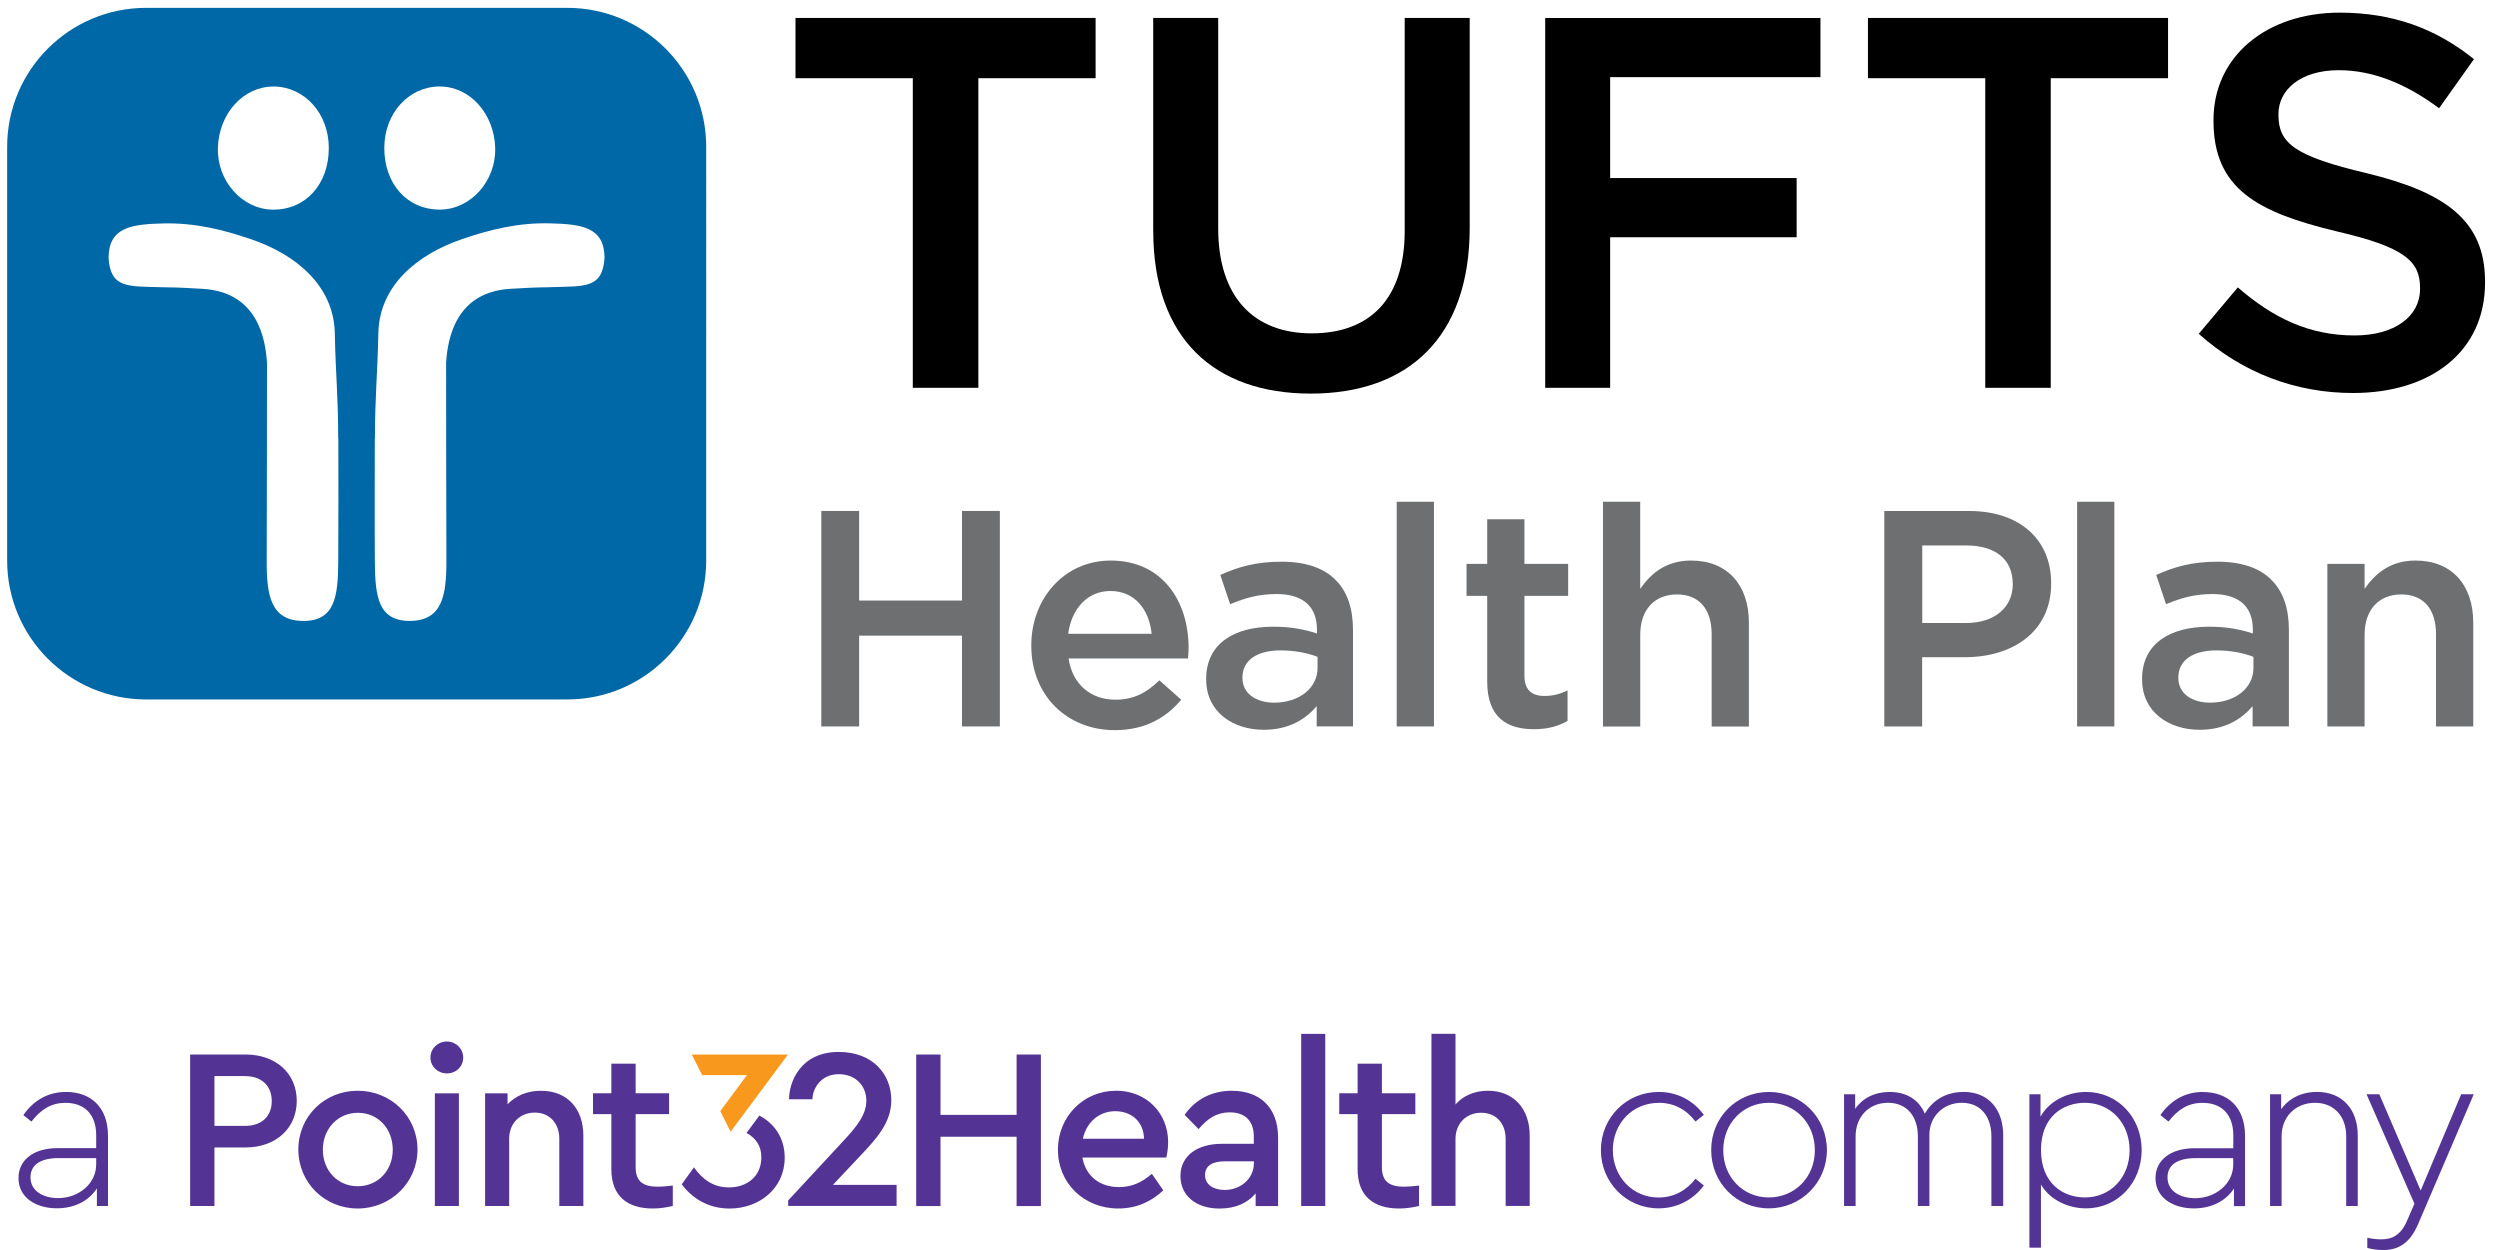
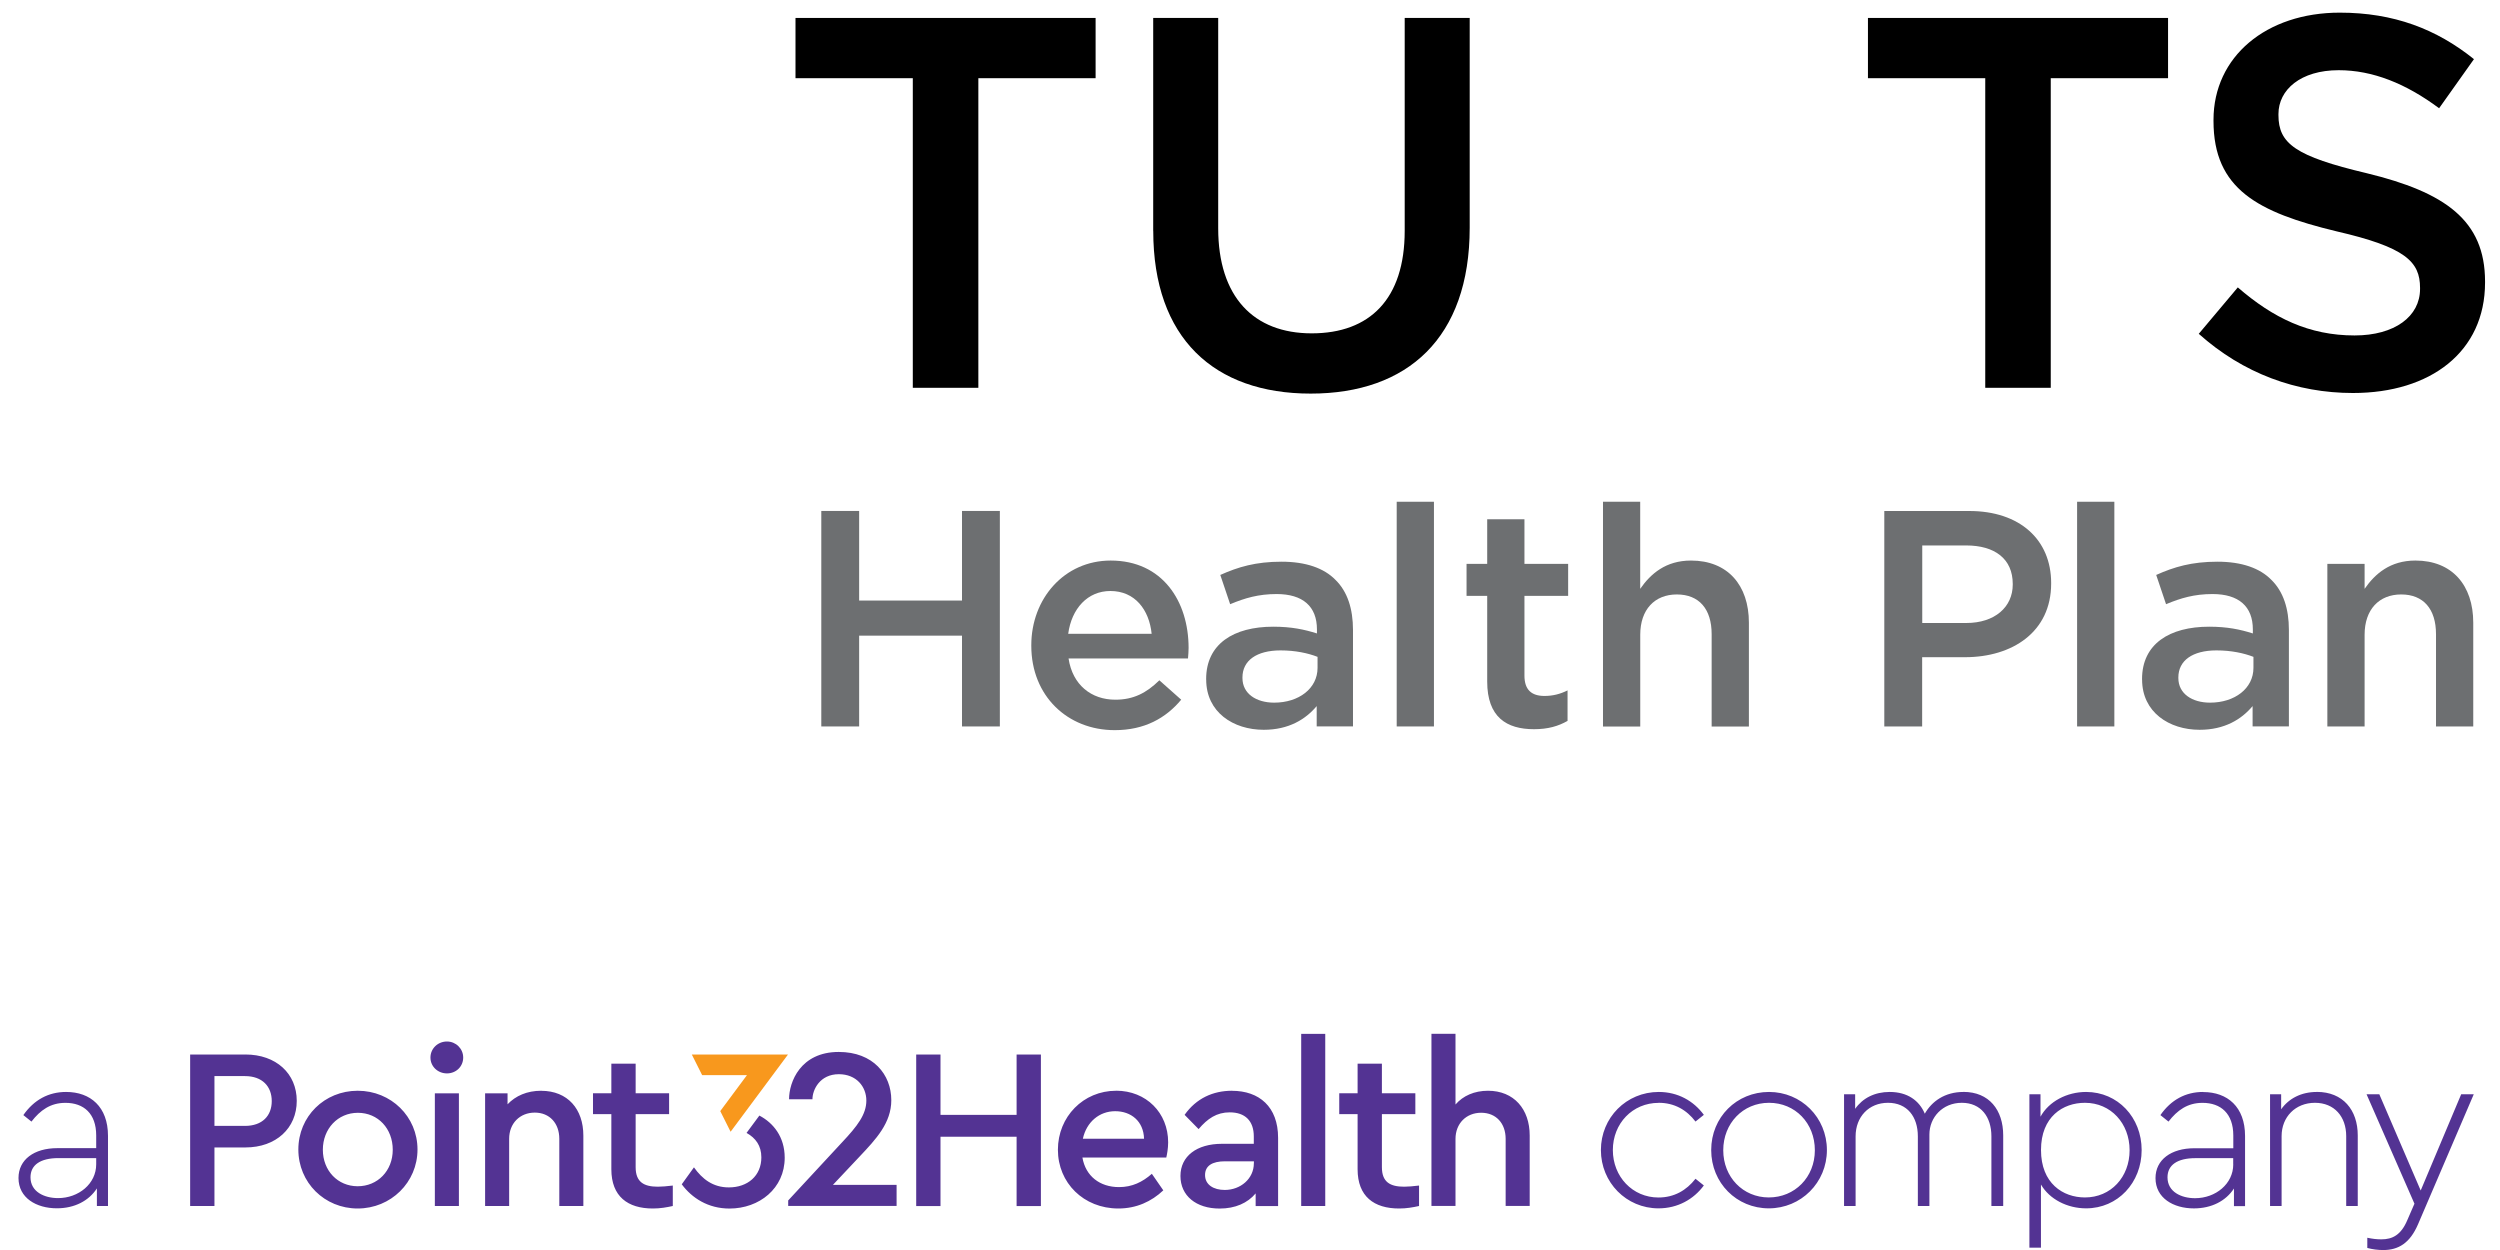
<svg xmlns="http://www.w3.org/2000/svg" id="a" data-name="Layer 1" viewBox="0 0 500 250">
  <defs>
    <style>
      .d {
        fill: #533393;
      }

      .d, .e, .f, .g, .h {
        stroke-width: 0px;
      }

      .e {
        fill: #6d6f71;
      }

      .f {
        fill: #000;
      }

      .g {
        fill: #0068a6;
      }

      .h {
        fill: #f8981d;
      }
    </style>
  </defs>
  <g>
    <polygon class="f" points="182.56 15.64 159.1 15.64 159.1 3.59 219.12 3.59 219.12 15.64 195.67 15.64 195.67 77.56 182.56 77.56 182.56 15.64" />
    <g>
      <path class="f" d="M230.64,46.18V3.59h13v42.05c0,13.74,7.08,21.03,18.7,21.03s18.6-6.87,18.6-20.5V3.59h13v41.95c0,22.09-12.47,33.18-31.8,33.18s-31.49-11.09-31.49-32.54" />
-       <polygon class="f" points="309.04 3.6 364.09 3.6 364.09 15.43 322.03 15.43 322.03 35.61 359.33 35.61 359.33 47.45 322.03 47.45 322.03 77.56 309.04 77.56 309.04 3.6" />
      <polygon class="f" points="397.05 15.64 373.59 15.64 373.59 3.59 433.61 3.59 433.61 15.64 410.15 15.64 410.15 77.56 397.05 77.56 397.05 15.64" />
      <path class="f" d="M439.74,66.78l7.82-9.3c7.08,6.13,14.26,9.61,23.35,9.61,8.03,0,13.1-3.8,13.1-9.3v-.21c0-5.28-2.96-8.14-16.69-11.31-15.75-3.8-24.62-8.45-24.62-22.08v-.21c0-12.68,10.57-21.45,25.25-21.45,10.78,0,19.34,3.27,26.84,9.3l-6.97,9.82c-6.66-4.96-13.31-7.61-20.08-7.61-7.61,0-12.05,3.91-12.05,8.77v.21c0,5.7,3.38,8.24,17.65,11.62,15.64,3.8,23.67,9.4,23.67,21.66v.21c0,13.84-10.88,22.09-26.41,22.09-11.31,0-21.98-3.91-30.85-11.84" />
      <polygon class="e" points="164.26 102.19 171.83 102.19 171.83 120.11 192.4 120.11 192.4 102.19 199.97 102.19 199.97 145.29 192.4 145.29 192.4 127.13 171.83 127.13 171.83 145.29 164.26 145.29 164.26 102.19" />
      <path class="e" d="M206.26,129.16v-.12c0-9.3,6.59-16.93,15.88-16.93,10.34,0,15.58,8.13,15.58,17.49,0,.67-.06,1.35-.12,2.09h-23.89c.8,5.3,4.56,8.25,9.36,8.25,3.63,0,6.22-1.35,8.8-3.88l4.37,3.88c-3.08,3.69-7.33,6.09-13.3,6.09-9.42,0-16.68-6.83-16.68-16.87M230.33,126.76c-.49-4.8-3.33-8.56-8.25-8.56-4.56,0-7.76,3.51-8.44,8.56h16.69Z" />
      <path class="e" d="M241.23,135.93v-.12c0-7.02,5.48-10.47,13.42-10.47,3.63,0,6.22.55,8.74,1.35v-.8c0-4.62-2.83-7.08-8.07-7.08-3.63,0-6.34.8-9.29,2.03l-1.97-5.85c3.57-1.6,7.08-2.65,12.25-2.65,4.86,0,8.5,1.29,10.78,3.63,2.4,2.34,3.51,5.79,3.51,10.04v19.27h-7.26v-4.06c-2.22,2.65-5.6,4.74-10.59,4.74-6.09,0-11.51-3.51-11.51-10.04M263.51,133.59v-2.22c-1.91-.74-4.43-1.29-7.39-1.29-4.8,0-7.63,2.03-7.63,5.41v.12c0,3.14,2.77,4.92,6.34,4.92,4.93,0,8.68-2.83,8.68-6.96" />
      <rect class="e" x="279.34" y="100.35" width="7.45" height="44.94" />
      <path class="e" d="M297.44,136.3v-17.12h-4.13v-6.4h4.13v-8.93h7.45v8.93h8.74v6.4h-8.74v15.95c0,2.89,1.48,4.06,4,4.06,1.66,0,3.14-.37,4.62-1.11v6.1c-1.85,1.05-3.88,1.66-6.71,1.66-5.48,0-9.36-2.4-9.36-9.54" />
      <path class="e" d="M320.59,100.35h7.45v17.42c2.09-3.01,5.11-5.66,10.16-5.66,7.33,0,11.58,4.92,11.58,12.44v20.75h-7.45v-18.47c0-5.05-2.53-7.94-6.96-7.94s-7.32,3.01-7.32,8.06v18.35h-7.45v-44.94Z" />
      <path class="e" d="M376.87,102.2h16.99c10.1,0,16.37,5.73,16.37,14.4v.12c0,9.67-7.76,14.72-17.24,14.72h-8.56v13.85h-7.57v-43.1ZM393.25,124.6c5.72,0,9.3-3.2,9.3-7.69v-.12c0-5.05-3.63-7.7-9.3-7.7h-8.8v15.51h8.8Z" />
      <rect class="e" x="415.42" y="100.35" width="7.45" height="44.94" />
      <path class="e" d="M428.41,135.93v-.12c0-7.02,5.48-10.47,13.42-10.47,3.63,0,6.22.55,8.74,1.35v-.8c0-4.62-2.83-7.08-8.07-7.08-3.63,0-6.34.8-9.29,2.03l-1.97-5.85c3.57-1.6,7.08-2.65,12.25-2.65,4.86,0,8.5,1.29,10.78,3.63,2.4,2.34,3.51,5.79,3.51,10.04v19.27h-7.26v-4.06c-2.22,2.65-5.6,4.74-10.59,4.74-6.09,0-11.51-3.51-11.51-10.04M450.69,133.59v-2.22c-1.91-.74-4.43-1.29-7.39-1.29-4.8,0-7.63,2.03-7.63,5.41v.12c0,3.14,2.77,4.92,6.34,4.92,4.93,0,8.68-2.83,8.68-6.96" />
      <path class="e" d="M465.47,112.78h7.45v4.99c2.09-3.01,5.11-5.66,10.16-5.66,7.33,0,11.57,4.92,11.57,12.44v20.75h-7.45v-18.47c0-5.05-2.53-7.94-6.96-7.94s-7.32,3.01-7.32,8.06v18.35h-7.45v-32.51Z" />
-       <path class="g" d="M113.46,1.57H29.23C13.88,1.57,1.43,14.01,1.43,29.36v82.74c0,15.35,12.44,27.79,27.79,27.79h84.23c15.35,0,27.79-12.44,27.79-27.79V29.36c0-15.35-12.44-27.79-27.79-27.79ZM87.91,17.3c6.04-.03,10.95,5.41,11.13,12.31.17,6.61-4.9,12.27-11.02,12.31-6.54.04-11.19-5.11-11.16-12.38.03-6.87,4.85-12.21,11.06-12.25ZM54.71,17.3c6.21.04,11.03,5.38,11.05,12.25.03,7.27-4.61,12.42-11.16,12.38-6.13-.04-11.2-5.7-11.02-12.31.17-6.9,5.09-12.34,11.12-12.31ZM67.65,112.34c-.05,6.94-.65,11.9-7.05,11.85-6.43-.05-7.28-5.08-7.26-11.97.03-13.21.06-26.4.06-39.61-.3-4.94-1.94-14.2-12.88-14.84-6.51-.38-5.08-.23-8.06-.32-6.8-.22-10.33.32-10.75-5.85.02-6.16,4.59-6.75,10.85-6.91,6.47-.17,12.14,1.28,17.64,3.15,8.99,3.06,16.56,9.3,16.76,18.8.17,8.46.68,12.58.68,21.05h.03c0,8.21.04,16.44-.02,24.66ZM110.17,57.44c-2.99.09-1.56-.05-8.07.32-10.94.64-12.58,9.91-12.88,14.84,0,13.21.03,26.4.06,39.61,0,6.89-.83,11.92-7.26,11.97-6.4.05-7-4.91-7.05-11.85-.06-8.22-.01-16.45-.01-24.66h.03c0-8.47.51-12.58.68-21.05.2-9.5,7.77-15.74,16.76-18.8,5.5-1.88,11.16-3.32,17.63-3.15,6.26.16,10.83.75,10.85,6.91-.42,6.17-3.95,5.63-10.75,5.85Z" />
    </g>
  </g>
  <g>
    <path id="b" data-name="Wordmark" class="d" d="M392.69,218.39c-3.75,0-6.34,1.9-7.73,4.35-1.11-2.64-3.47-4.35-7.03-4.35-3.01,0-5.42,1.25-6.9,3.38v-2.92h-2.22v22.35h2.31v-13.93c0-3.89,2.64-6.71,6.48-6.71s5.97,2.78,5.97,6.71v13.93h2.31v-14.3c0-3.42,2.64-6.34,6.48-6.34s5.92,2.82,5.92,6.71v13.93h2.36v-14.12c0-5.09-2.82-8.7-7.96-8.7ZM492.24,218.85l-8.1,19.25-8.28-19.25h-2.55l9.58,21.89-1.43,3.29c-1.25,2.96-2.96,3.84-5.18,3.84-.88,0-1.76-.09-2.82-.32v2.04c1.02.28,2.18.42,3.15.42,3.1,0,5.37-1.39,6.99-5.14l11.15-26.01h-2.5ZM440.64,218.39c-3.52,0-6.43,1.57-8.56,4.63l1.62,1.3c1.76-2.27,3.8-3.75,6.8-3.75,3.66,0,6.16,2.13,6.16,6.53v2.55h-7.78c-4.67,0-7.78,2.31-7.78,5.97,0,3.98,3.56,6.06,7.68,6.06,3.52,0,6.39-1.48,8.01-3.98v3.52h2.22v-14.02c0-5.83-3.52-8.79-8.38-8.79ZM446.65,232.88c0,3.89-3.52,6.76-7.64,6.76-2.73,0-5.51-1.25-5.51-4.17,0-2.45,1.94-3.84,5.6-3.84h7.54v1.25ZM353.81,218.39c-6.48,0-11.57,5.04-11.57,11.62s5.09,11.66,11.52,11.66,11.62-5.14,11.62-11.66-5.14-11.62-11.57-11.62ZM353.77,239.49c-5.18,0-9.12-4.07-9.12-9.44s3.93-9.49,9.16-9.49,9.16,4.07,9.16,9.49-4.03,9.44-9.21,9.44ZM463.36,218.39c-3.1,0-5.6,1.3-7.13,3.47v-3.01h-2.22v22.35h2.31v-13.98c0-3.84,2.78-6.66,6.67-6.66s6.25,2.78,6.25,6.66v13.98h2.31v-14.12c0-5.09-2.96-8.7-8.19-8.7ZM417.22,218.39c-3.84,0-7.45,1.9-9.12,4.95v-4.49h-2.22v30.69h2.31v-12.64c1.71,2.96,5.28,4.77,9.03,4.77,6.34,0,11.11-5.14,11.11-11.66s-4.77-11.62-11.11-11.62ZM416.99,239.49c-4.4,0-8.79-2.82-8.79-9.49s4.4-9.44,8.79-9.44c5.18,0,8.93,4.12,8.93,9.49s-3.75,9.44-8.93,9.44ZM331.74,220.56c3.15,0,5.6,1.43,7.36,3.75l1.67-1.34c-2.04-2.78-5.18-4.58-9.02-4.58-6.48,0-11.57,5.14-11.57,11.62s5.09,11.66,11.52,11.66c3.84,0,7.03-1.81,9.07-4.58l-1.67-1.34c-1.8,2.31-4.26,3.75-7.41,3.75-5.18,0-9.12-4.17-9.12-9.49s3.93-9.44,9.16-9.44ZM86.97,241.2h4.81v-22.54h-4.81v22.54ZM71.54,218.15c-6.65,0-11.87,5.14-11.87,11.75s5.23,11.8,11.87,11.8,11.96-5.23,11.96-11.8-5.27-11.75-11.96-11.75ZM71.54,237.25c-3.99,0-6.97-3.12-6.97-7.3s2.98-7.39,7.01-7.39,6.97,3.17,6.97,7.39-3.03,7.3-7.01,7.3ZM89.39,208.3c-1.83,0-3.3,1.42-3.3,3.21s1.47,3.17,3.3,3.17,3.25-1.38,3.25-3.17-1.47-3.21-3.25-3.21ZM49.08,210.9h-11.05v30.3h4.86v-11.71h6.19c6.14,0,10.27-3.86,10.27-9.32s-4.13-9.27-10.27-9.27ZM48.99,225.18h-6.1v-9.96h6.1c3.48,0,5.36,2.07,5.36,5s-1.88,4.96-5.36,4.96ZM13.23,218.39c-3.52,0-6.43,1.57-8.56,4.63l1.62,1.3c1.76-2.27,3.79-3.75,6.8-3.75,3.65,0,6.15,2.13,6.15,6.52v2.54h-7.77c-4.67,0-7.77,2.31-7.77,5.97,0,3.98,3.56,6.06,7.68,6.06,3.52,0,6.38-1.48,8-3.98v3.52h2.22v-14.02c0-5.83-3.52-8.79-8.37-8.79ZM19.24,232.87c0,3.89-3.52,6.75-7.63,6.75-2.73,0-5.51-1.25-5.51-4.16,0-2.45,1.94-3.84,5.6-3.84h7.54v1.25ZM108.25,218.15c-2.84,0-5.13,1.01-6.74,2.71v-2.2h-4.49v22.54h4.81v-13.45c0-3.08,2.15-5.23,5.13-5.23s4.9,2.16,4.9,5.23v13.45h4.81v-14.09c0-5.28-3.12-8.95-8.43-8.95ZM260.24,241.2h4.81v-34.43h-4.81v34.43ZM223.22,218.15c-6.55,0-11.64,5.19-11.64,11.8s5.13,11.75,12.1,11.75c3.58,0,6.6-1.38,8.98-3.63l-2.29-3.31c-1.88,1.65-3.94,2.66-6.56,2.66-3.85,0-6.69-2.2-7.33-5.92h16.78c.14-.6.37-1.79.37-3.03,0-5.92-4.4-10.33-10.41-10.33ZM216.57,227.75c.73-3.35,3.3-5.51,6.46-5.51s5.68,1.97,5.78,5.51h-12.24ZM276.38,233.44v-10.61h6.69v-4.18h-6.69v-5.92h-4.86v5.92h-3.67v4.18h3.67v11.02c0,5.46,3.3,7.85,8.3,7.85,1.51,0,2.75-.23,3.99-.5v-4.09c-1.19.14-2.15.23-2.98.23-2.8,0-4.45-.92-4.45-3.9ZM246.41,218.15c-3.8,0-7.15,1.51-9.49,4.82l2.8,2.85c1.79-2.11,3.62-3.35,6.23-3.35,3.07,0,4.81,1.7,4.81,4.82v1.47h-6.37c-5.04,0-8.3,2.48-8.3,6.43s3.12,6.52,7.84,6.52c3.12,0,5.59-1.1,7.2-3.03v2.53h4.49v-13.64c0-6.24-3.8-9.41-9.21-9.41ZM250.77,232.66c0,3.08-2.66,5.33-5.82,5.33-2.2,0-3.94-1.01-3.94-2.98,0-1.84,1.42-2.75,3.99-2.75h5.78v.41ZM297.61,218.15c-2.75,0-5,1.01-6.51,2.75v-14.14h-4.81v34.43h4.81v-13.41c0-3.08,2.15-5.23,5.13-5.23s4.9,2.11,4.9,5.23v13.41h4.81v-14.09c0-5.28-3.16-8.95-8.34-8.95ZM151.87,223.12l-2.56,3.46c1.83,1.03,2.96,2.56,2.96,4.89,0,3.7-2.74,6.01-6.5,6.01-3.2,0-5.32-1.68-6.98-4.01l-2.44,3.39c2.04,2.75,5.27,4.85,9.55,4.85,5.96,0,11.04-4.03,11.04-10.17,0-4.18-2.29-6.97-5.06-8.42ZM203.32,222.98h-15.22v-12.07h-4.86v30.3h4.86v-13.86h15.22v13.86h4.86v-30.3h-4.86v12.07ZM127.13,233.44v-10.61h6.69v-4.18h-6.69v-5.92h-4.86v5.92h-3.67v4.18h3.67v11.02c0,5.46,3.3,7.85,8.3,7.85,1.51,0,2.75-.23,3.99-.5v-4.09c-1.19.14-2.15.23-2.98.23-2.8,0-4.45-.92-4.45-3.9ZM171.9,231.33c3.3-3.49,6.36-6.74,6.36-11.29,0-5.13-3.63-9.65-10.51-9.65-7.67,0-9.94,6.03-9.94,9.46h4.68c0-1.89,1.47-5.01,5.28-5.01,3.51,0,5.5,2.5,5.5,5.27s-1.79,5.1-4.86,8.36l-10.77,11.62v1.1h21.68v-4.22h-12.73l5.32-5.65Z" />
    <polygon id="c" data-name="Symbol" class="h" points="157.6 210.9 146.12 226.35 144.05 222.22 149.39 215.03 140.43 215.03 138.36 210.9 157.6 210.9" />
  </g>
</svg>